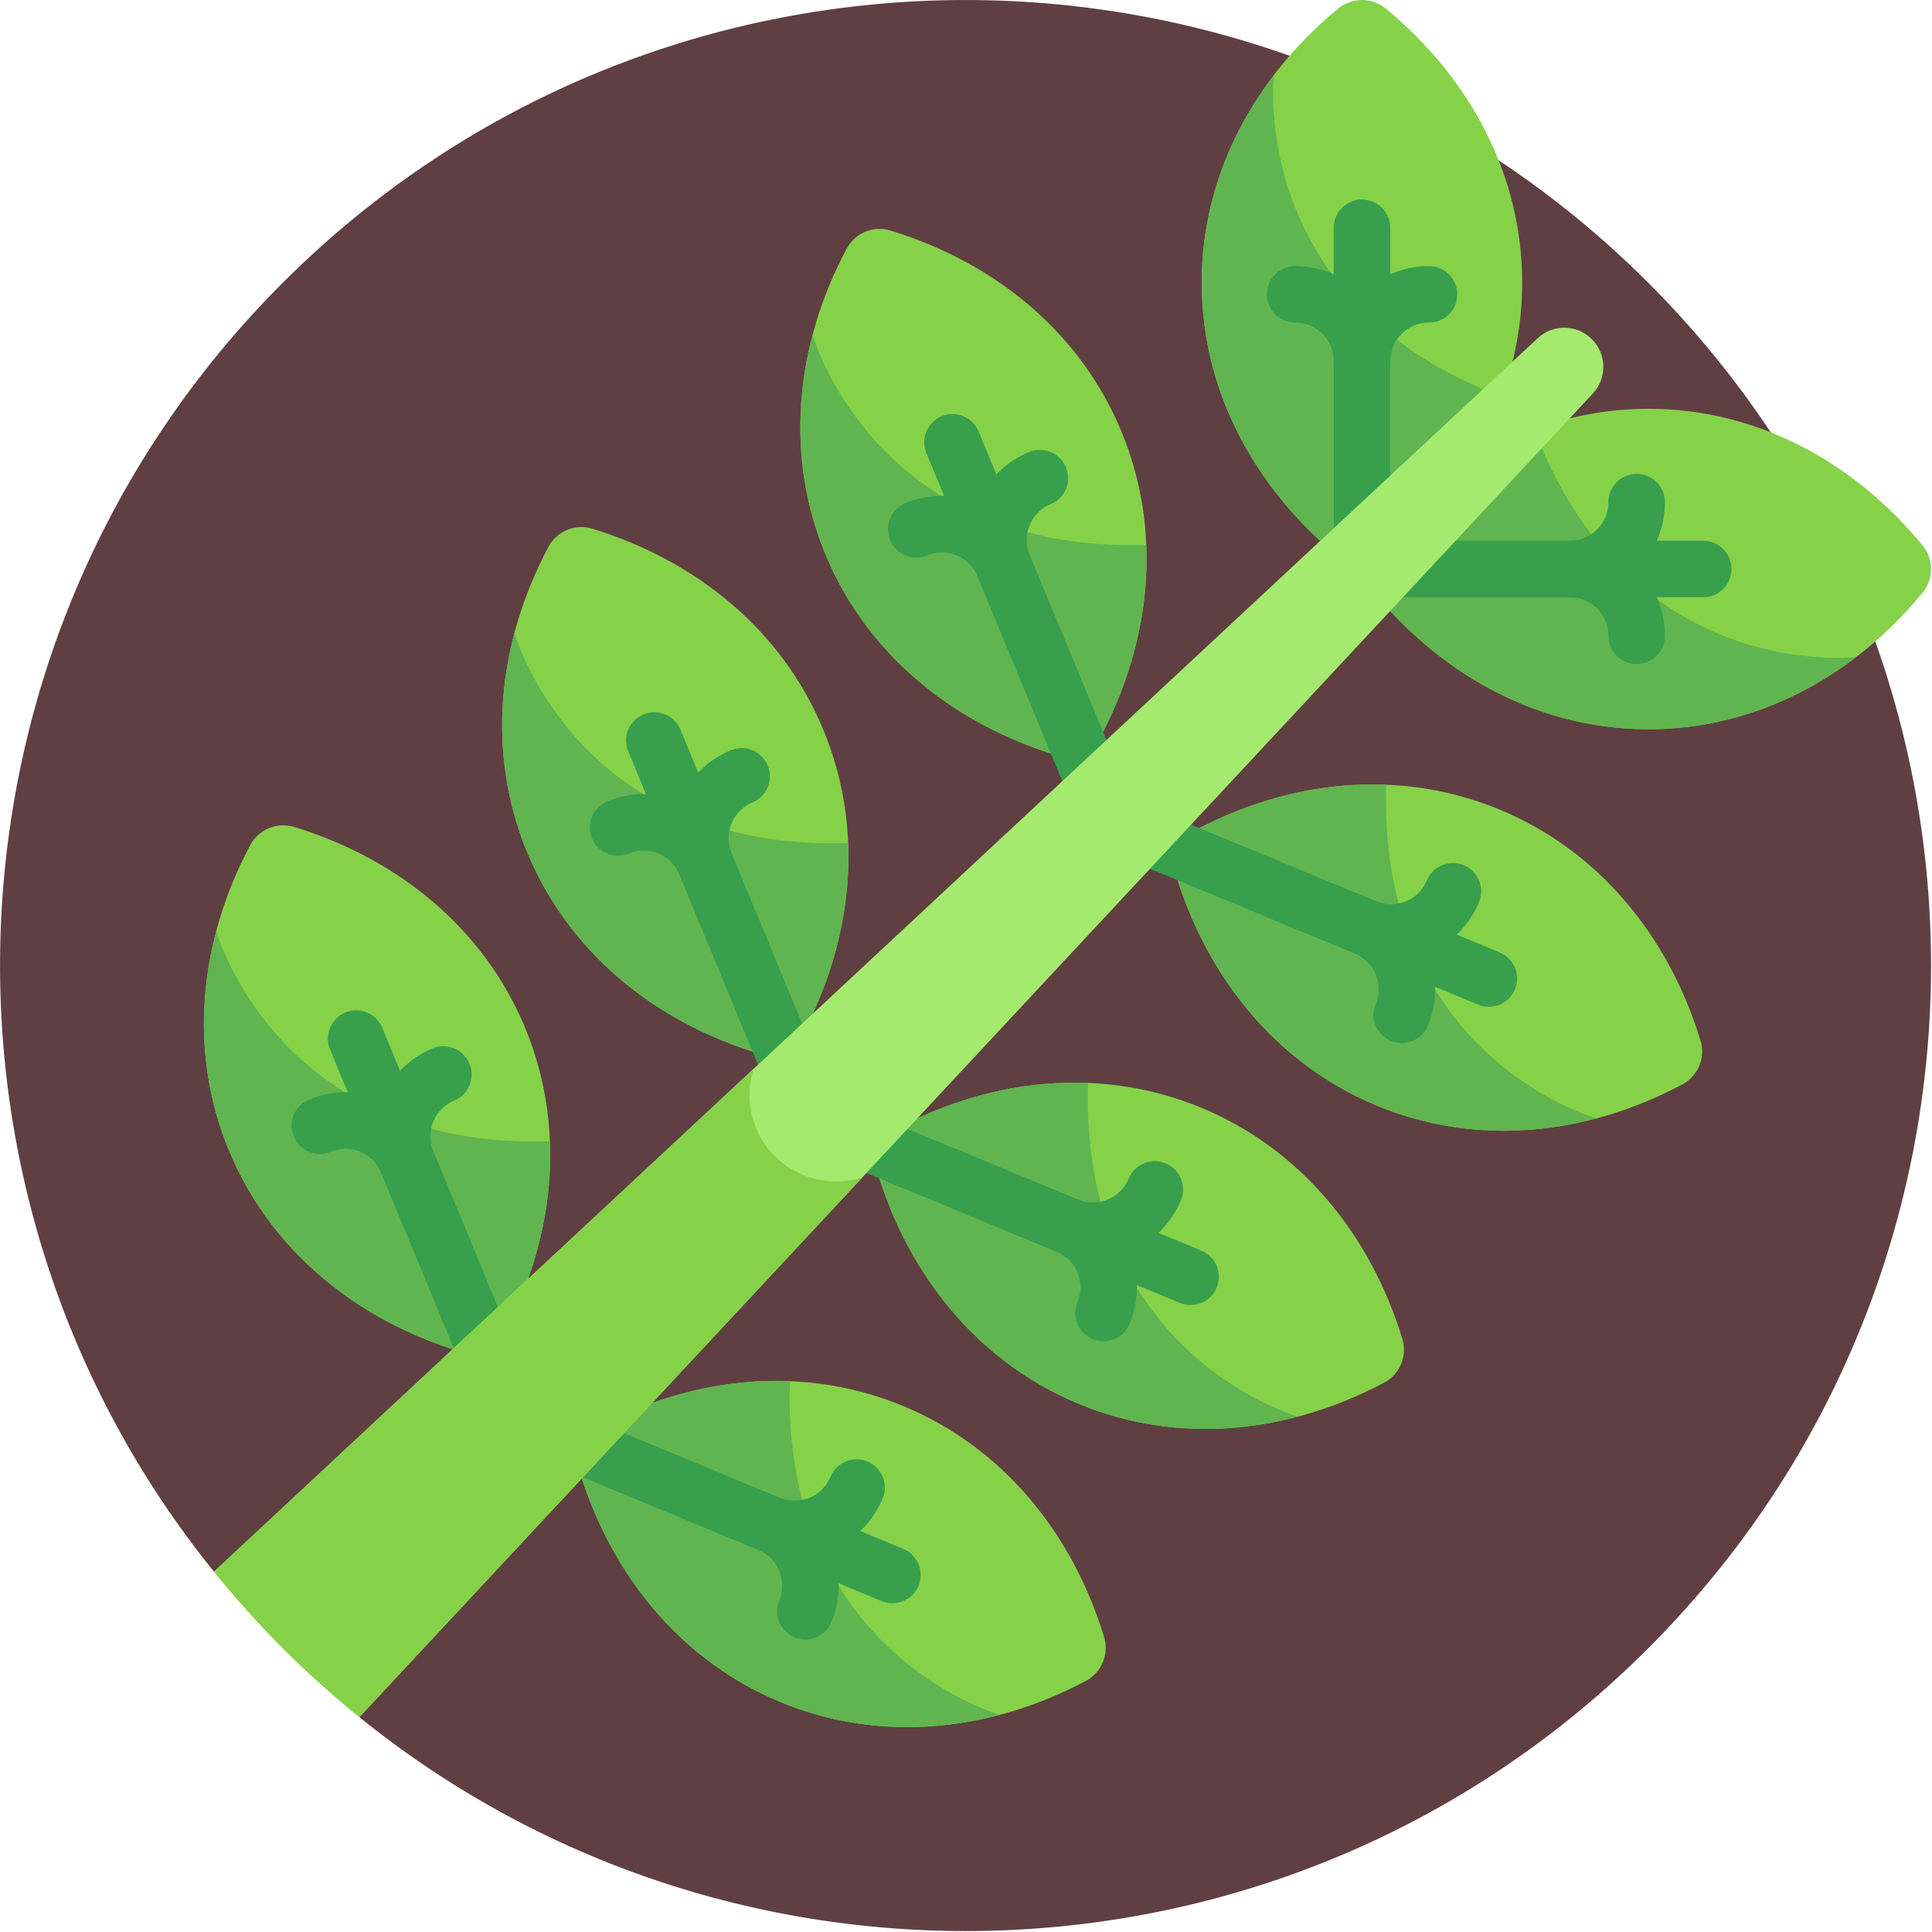
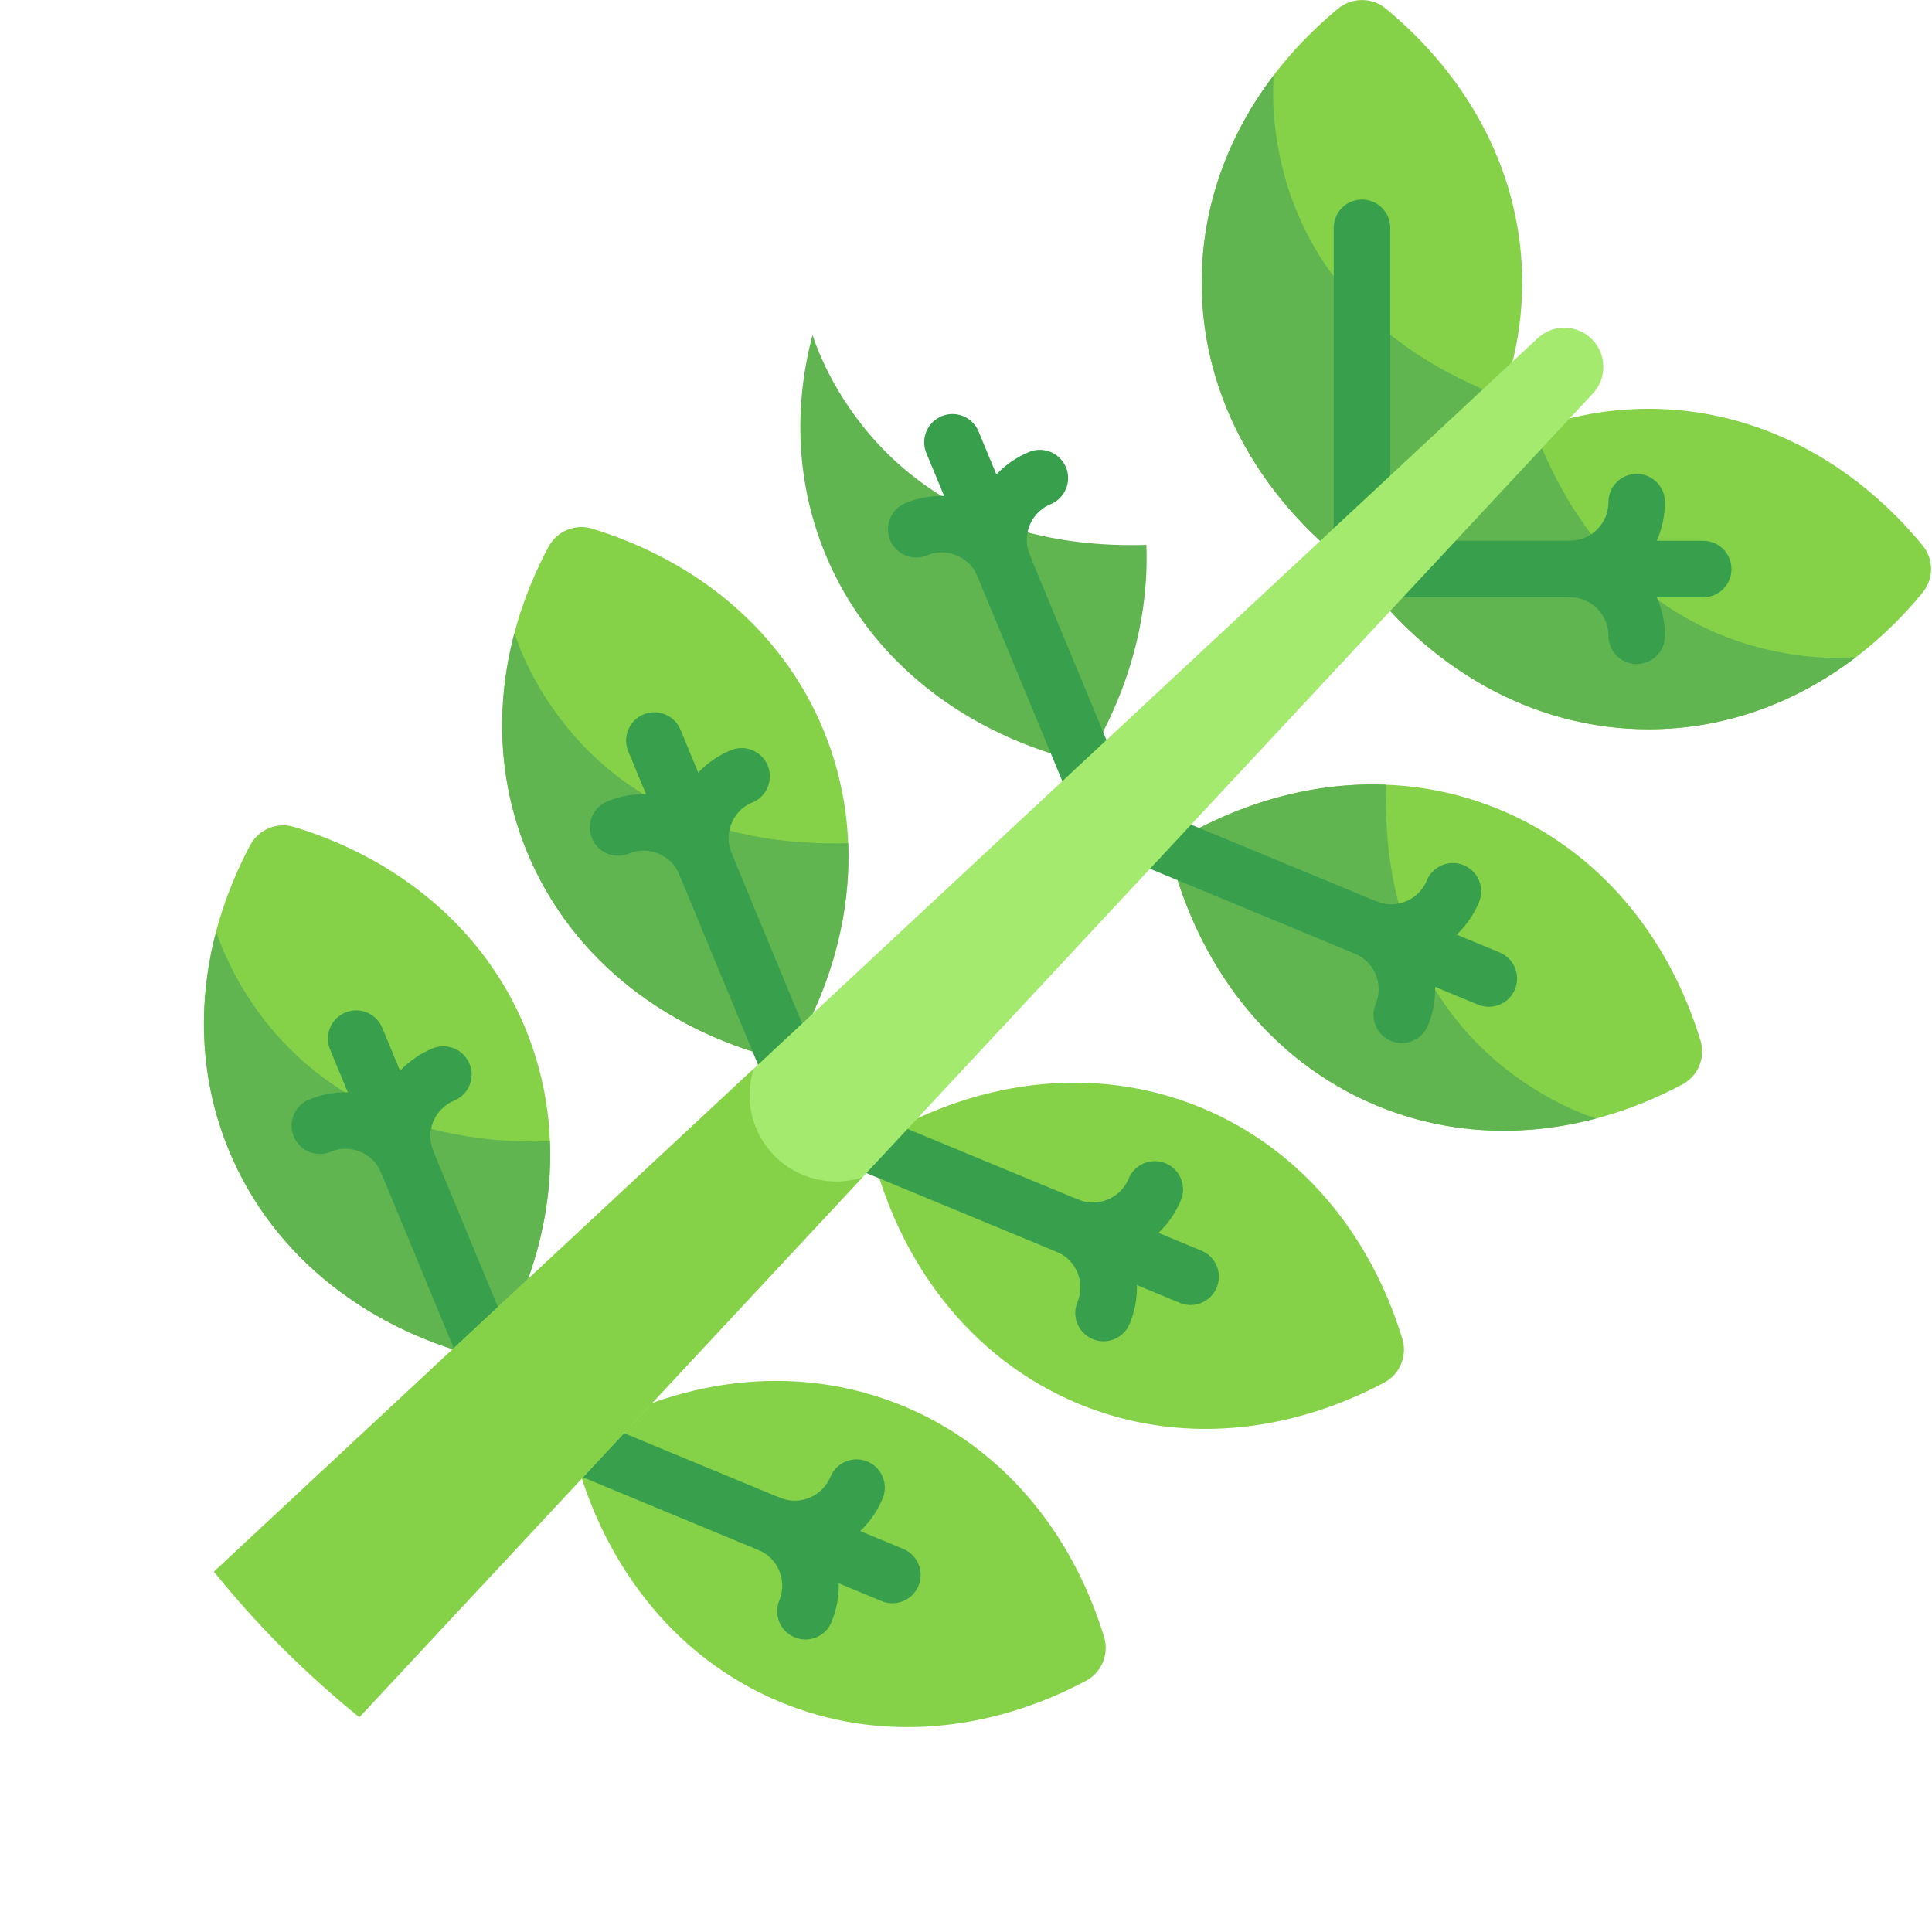
<svg xmlns="http://www.w3.org/2000/svg" width="60px" height="60px" viewBox="0 0 60 60" version="1.1">
  <defs>
    <clipPath id="clip1">
-       <path d="M 0 0 L 59.973 0 L 59.973 59.973 L 0 59.973 Z M 0 0 " />
-     </clipPath>
+       </clipPath>
    <clipPath id="clip2">
      <path d="M 42 12 L 59.973 12 L 59.973 23 L 42 23 Z M 42 12 " />
    </clipPath>
  </defs>
  <g id="surface1">
    <g clip-path="url(#clip1)" clip-rule="nonzero">
      <path style=" stroke:none;fill-rule:nonzero;fill:rgb(37.647%,24.706%,25.882%);fill-opacity:1;" d="M 51.188 8.781 C 39.477 -2.926 20.492 -2.926 8.781 8.781 C -2.164 19.73 -2.875 37.035 6.645 48.809 L 11.16 48.809 L 11.16 53.328 C 22.938 62.848 40.242 62.137 51.188 51.188 C 62.898 39.477 62.898 20.492 51.188 8.781 " />
    </g>
    <path style=" stroke:none;fill-rule:nonzero;fill:rgb(52.157%,82.353%,28.627%);fill-opacity:1;" d="M 37.32 8.777 C 37.32 12.422 39.258 15.68 42.297 17.855 C 45.34 15.68 47.273 12.422 47.273 8.777 C 47.273 5.434 45.648 2.418 43.031 0.262 C 42.609 -0.086 41.988 -0.086 41.562 0.262 C 38.949 2.418 37.32 5.434 37.32 8.777 " />
    <path style=" stroke:none;fill-rule:nonzero;fill:rgb(37.647%,70.98%,31.373%);fill-opacity:1;" d="M 39.559 2.336 C 38.145 4.191 37.32 6.402 37.32 8.777 C 37.32 12.422 39.258 15.68 42.297 17.855 C 44.309 16.418 45.836 14.508 46.641 12.324 C 39.285 9.531 39.477 3.34 39.559 2.336 " />
    <path style="fill:none;stroke-width:15;stroke-linecap:round;stroke-linejoin:round;stroke:rgb(21.961%,62.353%,30.196%);stroke-opacity:1;stroke-miterlimit:10;" d="M -0.015 0.002 L -0.015 88.945 " transform="matrix(0.117,0,0,-0.117,42.299,17.481)" />
-     <path style="fill:none;stroke-width:15;stroke-linecap:round;stroke-linejoin:round;stroke:rgb(21.961%,62.353%,30.196%);stroke-opacity:1;stroke-miterlimit:10;" d="M 0.007 0.013 C -9.798 0.013 -17.769 -7.958 -17.769 -17.762 C -17.769 -7.958 -25.706 0.013 -35.511 0.013 " transform="matrix(0.117,0,0,-0.117,44.378,9.142)" />
    <g clip-path="url(#clip2)" clip-rule="nonzero">
      <path style=" stroke:none;fill-rule:nonzero;fill:rgb(52.157%,82.353%,28.627%);fill-opacity:1;" d="M 51.195 22.648 C 47.551 22.648 44.289 20.715 42.113 17.672 C 44.289 14.629 47.551 12.695 51.195 12.695 C 54.535 12.695 57.555 14.32 59.707 16.938 C 60.059 17.363 60.059 17.98 59.707 18.406 C 57.555 21.023 54.535 22.648 51.195 22.648 " />
    </g>
    <path style=" stroke:none;fill-rule:nonzero;fill:rgb(37.647%,70.98%,31.373%);fill-opacity:1;" d="M 57.637 20.41 C 55.781 21.828 53.57 22.648 51.195 22.648 C 47.551 22.648 44.289 20.715 42.113 17.672 C 43.551 15.66 45.465 14.137 47.648 13.332 C 50.441 20.684 56.629 20.492 57.637 20.41 " />
    <path style="fill:none;stroke-width:15;stroke-linecap:round;stroke-linejoin:round;stroke:rgb(21.961%,62.353%,30.196%);stroke-opacity:1;stroke-miterlimit:10;" d="M -0.015 0.002 L 88.928 0.002 " transform="matrix(0.117,0,0,-0.117,42.49,17.672)" />
    <path style="fill:none;stroke-width:15;stroke-linecap:round;stroke-linejoin:round;stroke:rgb(21.961%,62.353%,30.196%);stroke-opacity:1;stroke-miterlimit:10;" d="M -0.004 -0.01 C -0.004 -9.815 -7.941 -17.752 -17.746 -17.752 C -7.941 -17.752 -0.004 -25.689 -0.004 -35.494 " transform="matrix(0.117,0,0,-0.117,50.829,15.593)" />
-     <path style=" stroke:none;fill-rule:nonzero;fill:rgb(52.157%,82.353%,28.627%);fill-opacity:1;" d="M 25.633 17.211 C 27.027 20.578 30.062 22.848 33.707 23.695 C 35.684 20.52 36.223 16.77 34.828 13.402 C 33.551 10.316 30.895 8.148 27.652 7.16 C 27.125 6.996 26.555 7.234 26.293 7.723 C 24.703 10.711 24.355 14.125 25.633 17.211 " />
    <path style=" stroke:none;fill-rule:nonzero;fill:rgb(37.647%,70.98%,31.373%);fill-opacity:1;" d="M 25.234 10.402 C 24.637 12.66 24.727 15.016 25.633 17.211 C 27.027 20.578 30.062 22.848 33.707 23.695 C 35.016 21.598 35.691 19.246 35.602 16.922 C 27.738 17.156 25.543 11.363 25.234 10.402 " />
    <path style="fill:none;stroke-width:15;stroke-linecap:round;stroke-linejoin:round;stroke:rgb(21.961%,62.353%,30.196%);stroke-opacity:1;stroke-miterlimit:10;" d="M 0.016 -0 L -41.704 100.649 " transform="matrix(0.117,0,0,-0.117,34.459,25.512)" />
    <path style="fill:none;stroke-width:15;stroke-linecap:round;stroke-linejoin:round;stroke:rgb(21.961%,62.353%,30.196%);stroke-opacity:1;stroke-miterlimit:10;" d="M 0.002 0.001 C -9.069 -3.767 -13.372 -14.139 -9.603 -23.21 C -13.372 -14.139 -23.743 -9.837 -32.814 -13.572 " transform="matrix(0.117,0,0,-0.117,32.293,14.848)" />
    <path style=" stroke:none;fill-rule:nonzero;fill:rgb(52.157%,82.353%,28.627%);fill-opacity:1;" d="M 42.758 34.336 C 39.395 32.941 37.121 29.906 36.277 26.266 C 39.449 24.285 43.203 23.746 46.57 25.141 C 49.656 26.418 51.824 29.078 52.812 32.32 C 52.973 32.844 52.734 33.418 52.25 33.676 C 49.258 35.27 45.848 35.617 42.758 34.336 " />
    <path style=" stroke:none;fill-rule:nonzero;fill:rgb(37.647%,70.98%,31.373%);fill-opacity:1;" d="M 49.566 34.734 C 47.312 35.332 44.953 35.246 42.758 34.336 C 39.395 32.941 37.121 29.906 36.277 26.266 C 38.375 24.957 40.723 24.277 43.047 24.371 C 42.816 32.234 48.605 34.426 49.566 34.734 " />
    <path style="fill:none;stroke-width:15;stroke-linecap:round;stroke-linejoin:round;stroke:rgb(21.961%,62.353%,30.196%);stroke-opacity:1;stroke-miterlimit:10;" d="M 0.016 -0 L 100.665 -41.687 " transform="matrix(0.117,0,0,-0.117,34.459,25.512)" />
    <path style="fill:none;stroke-width:15;stroke-linecap:round;stroke-linejoin:round;stroke:rgb(21.961%,62.353%,30.196%);stroke-opacity:1;stroke-miterlimit:10;" d="M -0.016 -0.015 C -3.751 -9.053 -14.123 -13.355 -23.194 -9.62 C -14.123 -13.355 -9.821 -23.76 -13.589 -32.798 " transform="matrix(0.117,0,0,-0.117,45.123,27.678)" />
    <path style=" stroke:none;fill-rule:nonzero;fill:rgb(52.157%,82.353%,28.627%);fill-opacity:1;" d="M 16.375 26.473 C 17.77 29.84 20.801 32.109 24.445 32.953 C 26.426 29.781 26.965 26.031 25.57 22.664 C 24.289 19.574 21.633 17.41 18.391 16.418 C 17.863 16.258 17.293 16.496 17.035 16.98 C 15.441 19.973 15.094 23.383 16.375 26.473 " />
    <path style=" stroke:none;fill-rule:nonzero;fill:rgb(37.647%,70.98%,31.373%);fill-opacity:1;" d="M 15.977 19.664 C 15.379 21.918 15.465 24.277 16.375 26.473 C 17.77 29.84 20.801 32.109 24.445 32.953 C 25.754 30.855 26.43 28.508 26.34 26.184 C 18.477 26.414 16.285 20.625 15.977 19.664 " />
    <path style="fill:none;stroke-width:15;stroke-linecap:round;stroke-linejoin:round;stroke:rgb(21.961%,62.353%,30.196%);stroke-opacity:1;stroke-miterlimit:10;" d="M 0.008 -0.009 L -41.679 100.641 " transform="matrix(0.117,0,0,-0.117,25.198,34.772)" />
    <path style="fill:none;stroke-width:15;stroke-linecap:round;stroke-linejoin:round;stroke:rgb(21.961%,62.353%,30.196%);stroke-opacity:1;stroke-miterlimit:10;" d="M -0.006 -0.007 C -9.044 -3.742 -13.346 -14.147 -9.611 -23.185 C -13.346 -14.147 -23.751 -9.845 -32.789 -13.58 " transform="matrix(0.117,0,0,-0.117,23.032,24.109)" />
    <path style=" stroke:none;fill-rule:nonzero;fill:rgb(52.157%,82.353%,28.627%);fill-opacity:1;" d="M 33.5 43.598 C 30.133 42.203 27.859 39.168 27.016 35.527 C 30.188 33.547 33.941 33.008 37.309 34.402 C 40.395 35.68 42.562 38.34 43.551 41.578 C 43.711 42.105 43.477 42.68 42.988 42.938 C 39.996 44.527 36.586 44.875 33.5 43.598 " />
-     <path style=" stroke:none;fill-rule:nonzero;fill:rgb(37.647%,70.98%,31.373%);fill-opacity:1;" d="M 40.305 43.996 C 38.051 44.594 35.695 44.508 33.5 43.598 C 30.133 42.203 27.859 39.168 27.016 35.527 C 29.113 34.219 31.465 33.539 33.789 33.633 C 33.555 41.496 39.348 43.688 40.305 43.996 " />
    <path style="fill:none;stroke-width:15;stroke-linecap:round;stroke-linejoin:round;stroke:rgb(21.961%,62.353%,30.196%);stroke-opacity:1;stroke-miterlimit:10;" d="M 0.008 -0.009 L 100.657 -41.696 " transform="matrix(0.117,0,0,-0.117,25.198,34.772)" />
    <path style="fill:none;stroke-width:15;stroke-linecap:round;stroke-linejoin:round;stroke:rgb(21.961%,62.353%,30.196%);stroke-opacity:1;stroke-miterlimit:10;" d="M 0.009 0.01 C -3.759 -9.061 -14.131 -13.363 -23.202 -9.594 C -14.131 -13.363 -9.829 -23.735 -13.597 -32.806 " transform="matrix(0.117,0,0,-0.117,35.862,36.939)" />
    <path style=" stroke:none;fill-rule:nonzero;fill:rgb(52.157%,82.353%,28.627%);fill-opacity:1;" d="M 7.113 35.734 C 8.508 39.098 11.543 41.371 15.184 42.215 C 17.164 39.043 17.703 35.289 16.309 31.922 C 15.031 28.836 12.371 26.668 9.129 25.68 C 8.605 25.52 8.031 25.758 7.773 26.242 C 6.18 29.234 5.832 32.645 7.113 35.734 " />
    <path style=" stroke:none;fill-rule:nonzero;fill:rgb(37.647%,70.98%,31.373%);fill-opacity:1;" d="M 6.715 28.926 C 6.117 31.18 6.203 33.539 7.113 35.734 C 8.508 39.098 11.543 41.371 15.184 42.215 C 16.492 40.117 17.172 37.77 17.078 35.445 C 9.215 35.676 7.023 29.887 6.715 28.926 " />
    <path style="fill:none;stroke-width:15;stroke-linecap:round;stroke-linejoin:round;stroke:rgb(21.961%,62.353%,30.196%);stroke-opacity:1;stroke-miterlimit:10;" d="M -0 0.017 L -41.687 100.666 " transform="matrix(0.117,0,0,-0.117,15.938,44.033)" />
    <path style="fill:none;stroke-width:15;stroke-linecap:round;stroke-linejoin:round;stroke:rgb(21.961%,62.353%,30.196%);stroke-opacity:1;stroke-miterlimit:10;" d="M -0.015 -0.015 C -9.052 -3.75 -13.354 -14.122 -9.619 -23.193 C -13.354 -14.122 -23.76 -9.82 -32.797 -13.588 " transform="matrix(0.117,0,0,-0.117,13.771,33.369)" />
    <path style=" stroke:none;fill-rule:nonzero;fill:rgb(52.157%,82.353%,28.627%);fill-opacity:1;" d="M 24.238 52.859 C 20.871 51.465 18.602 48.43 17.754 44.785 C 20.93 42.809 24.68 42.27 28.047 43.664 C 31.133 44.941 33.301 47.598 34.289 50.84 C 34.449 51.367 34.215 51.938 33.727 52.199 C 30.738 53.789 27.324 54.137 24.238 52.859 " />
-     <path style=" stroke:none;fill-rule:nonzero;fill:rgb(37.647%,70.98%,31.373%);fill-opacity:1;" d="M 31.047 53.258 C 28.789 53.855 26.434 53.766 24.238 52.859 C 20.871 51.465 18.602 48.43 17.754 44.785 C 19.852 43.477 22.203 42.801 24.527 42.891 C 24.293 50.754 30.086 52.949 31.047 53.258 " />
    <path style="fill:none;stroke-width:15;stroke-linecap:round;stroke-linejoin:round;stroke:rgb(21.961%,62.353%,30.196%);stroke-opacity:1;stroke-miterlimit:10;" d="M -0 0.017 L 100.649 -41.704 " transform="matrix(0.117,0,0,-0.117,15.938,44.033)" />
    <path style="fill:none;stroke-width:15;stroke-linecap:round;stroke-linejoin:round;stroke:rgb(21.961%,62.353%,30.196%);stroke-opacity:1;stroke-miterlimit:10;" d="M 0.001 0.002 C -3.767 -9.069 -14.139 -13.371 -23.21 -9.602 C -14.139 -13.371 -9.837 -23.743 -13.572 -32.814 " transform="matrix(0.117,0,0,-0.117,26.601,46.199)" />
    <path style=" stroke:none;fill-rule:nonzero;fill:rgb(63.922%,91.765%,43.137%);fill-opacity:1;" d="M 49.438 10.535 C 48.977 10.07 48.23 10.059 47.754 10.504 L 6.645 48.809 C 7.309 49.629 8.02 50.426 8.781 51.188 C 9.547 51.949 10.34 52.664 11.16 53.328 L 49.469 12.219 C 49.914 11.742 49.898 10.996 49.438 10.535 Z M 49.438 10.535 " />
    <path style=" stroke:none;fill-rule:nonzero;fill:rgb(52.157%,82.353%,28.627%);fill-opacity:1;" d="M 24.062 35.906 C 23.328 35.172 23.109 34.117 23.406 33.191 L 6.645 48.809 C 7.309 49.629 8.02 50.426 8.781 51.188 C 9.547 51.949 10.34 52.664 11.16 53.328 L 26.781 36.566 C 25.855 36.859 24.797 36.641 24.062 35.906 " />
  </g>
</svg>